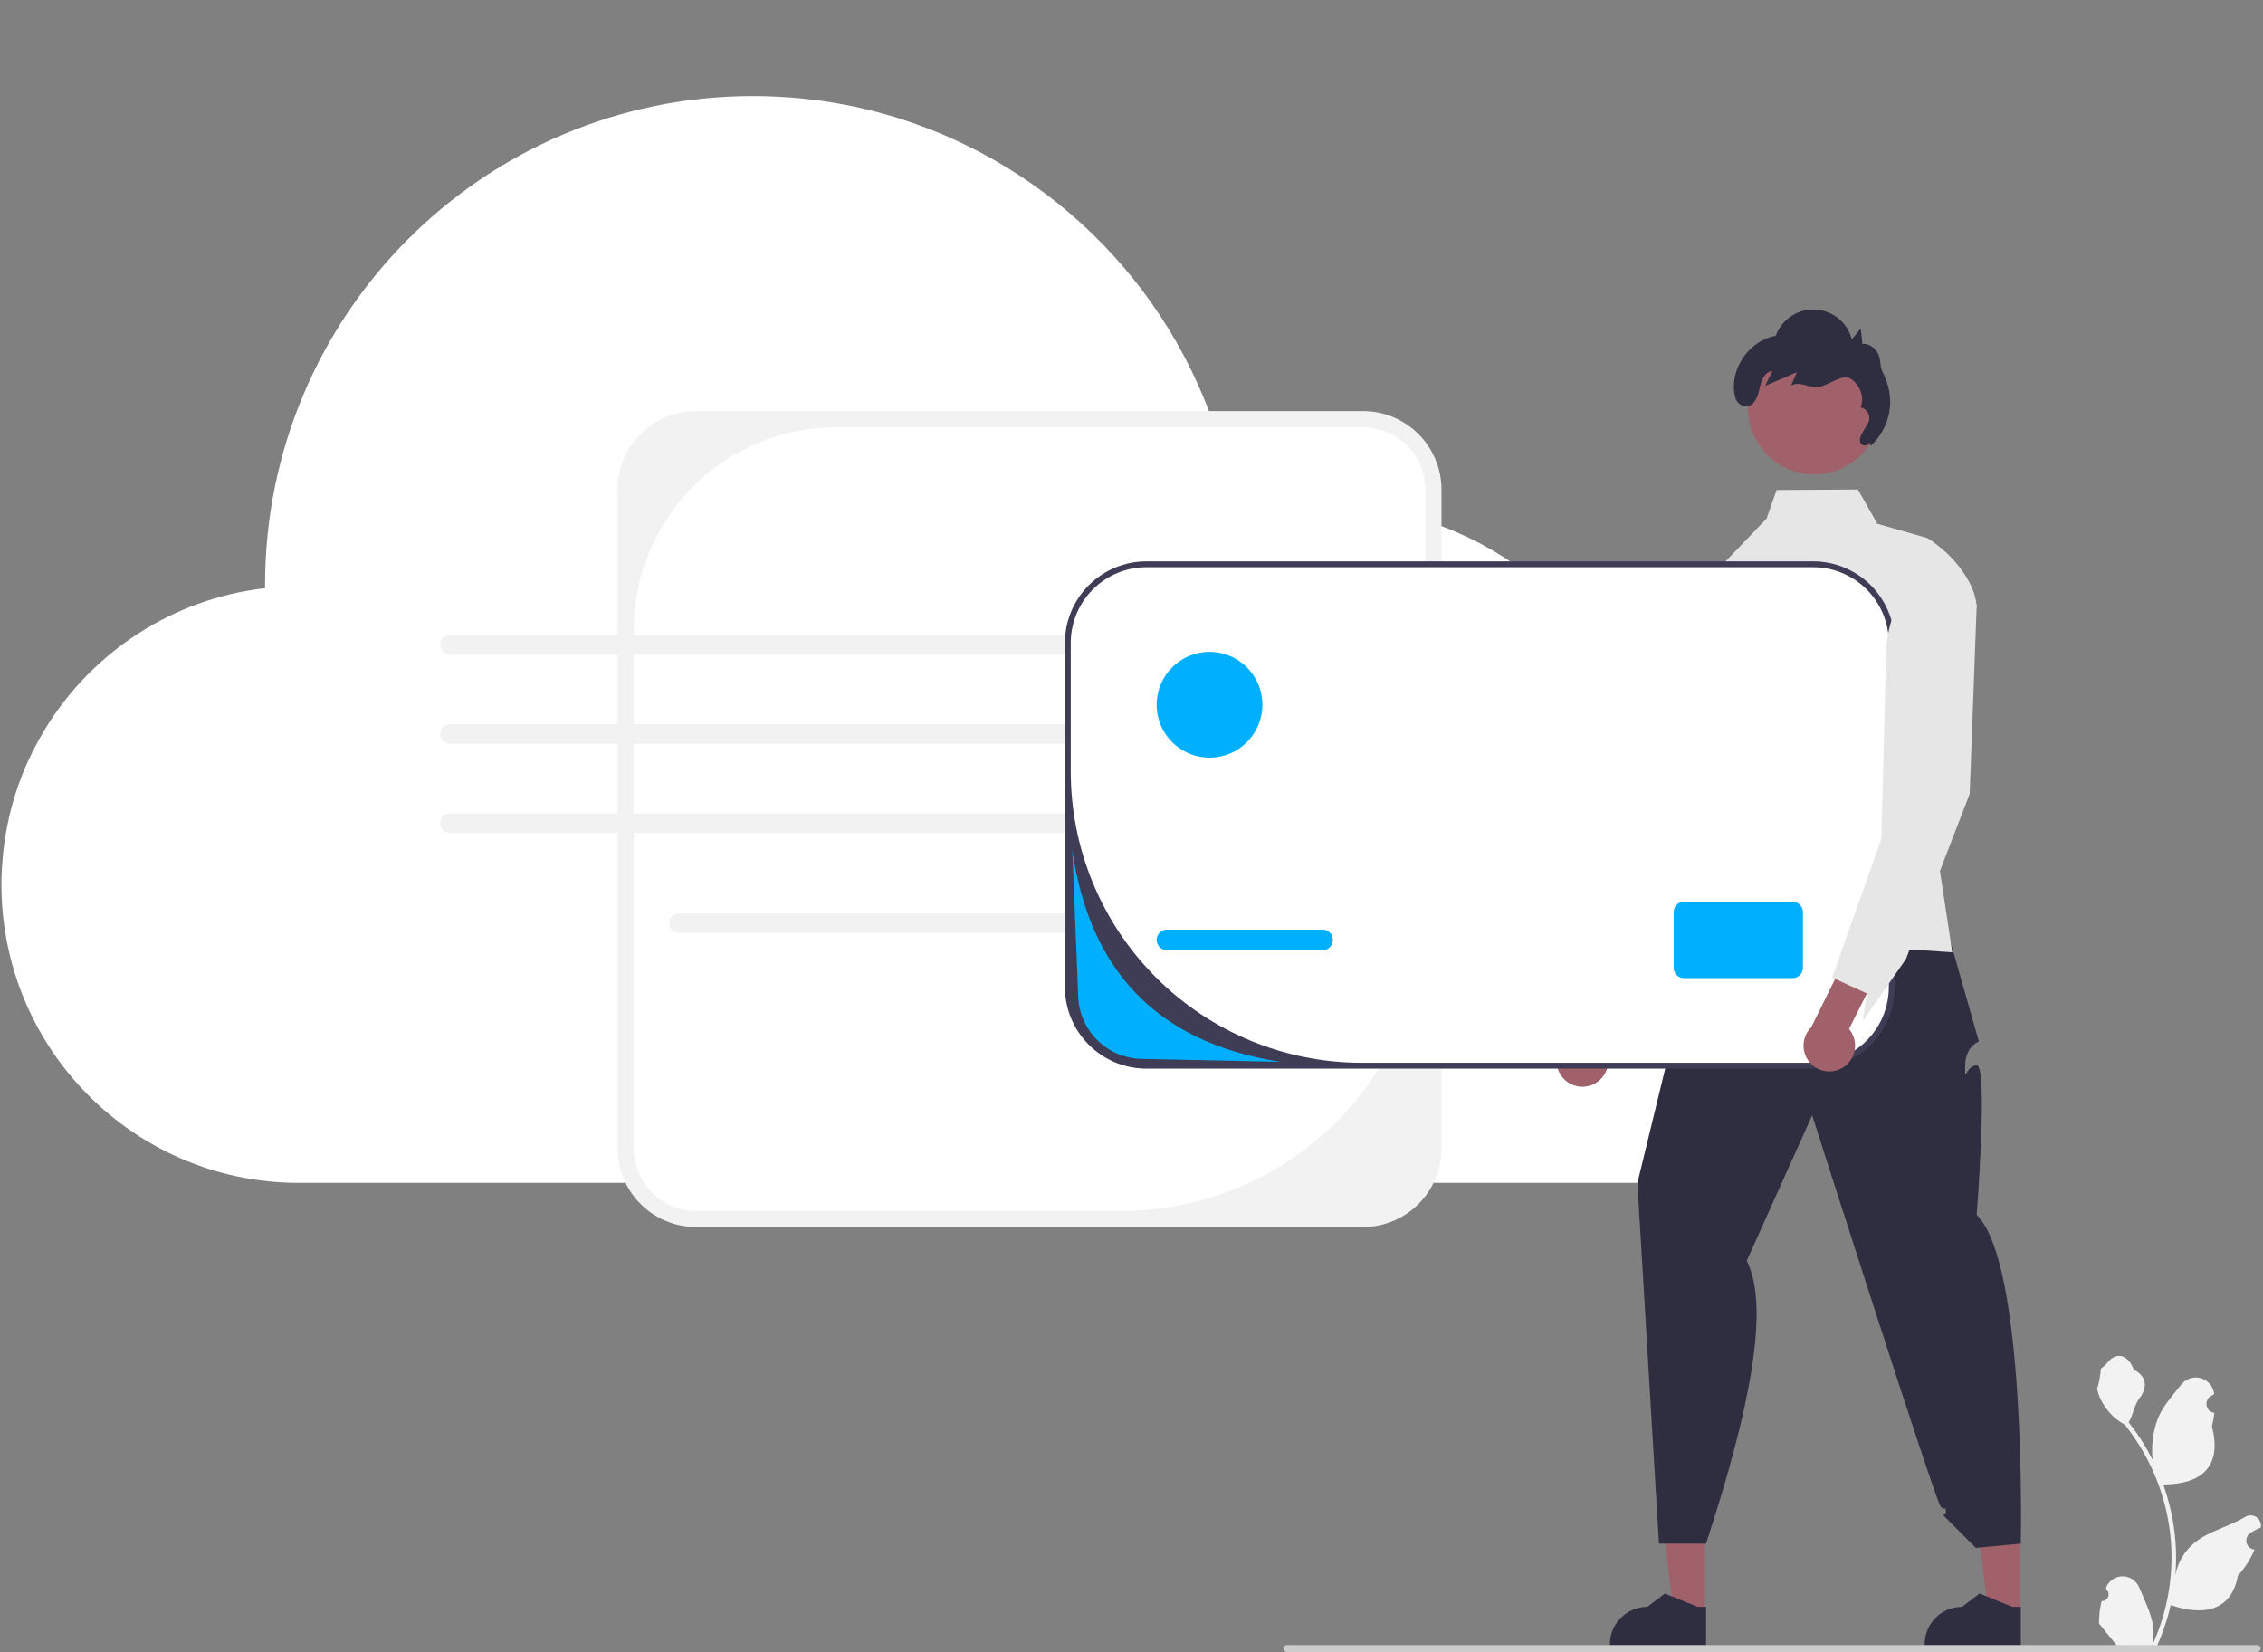
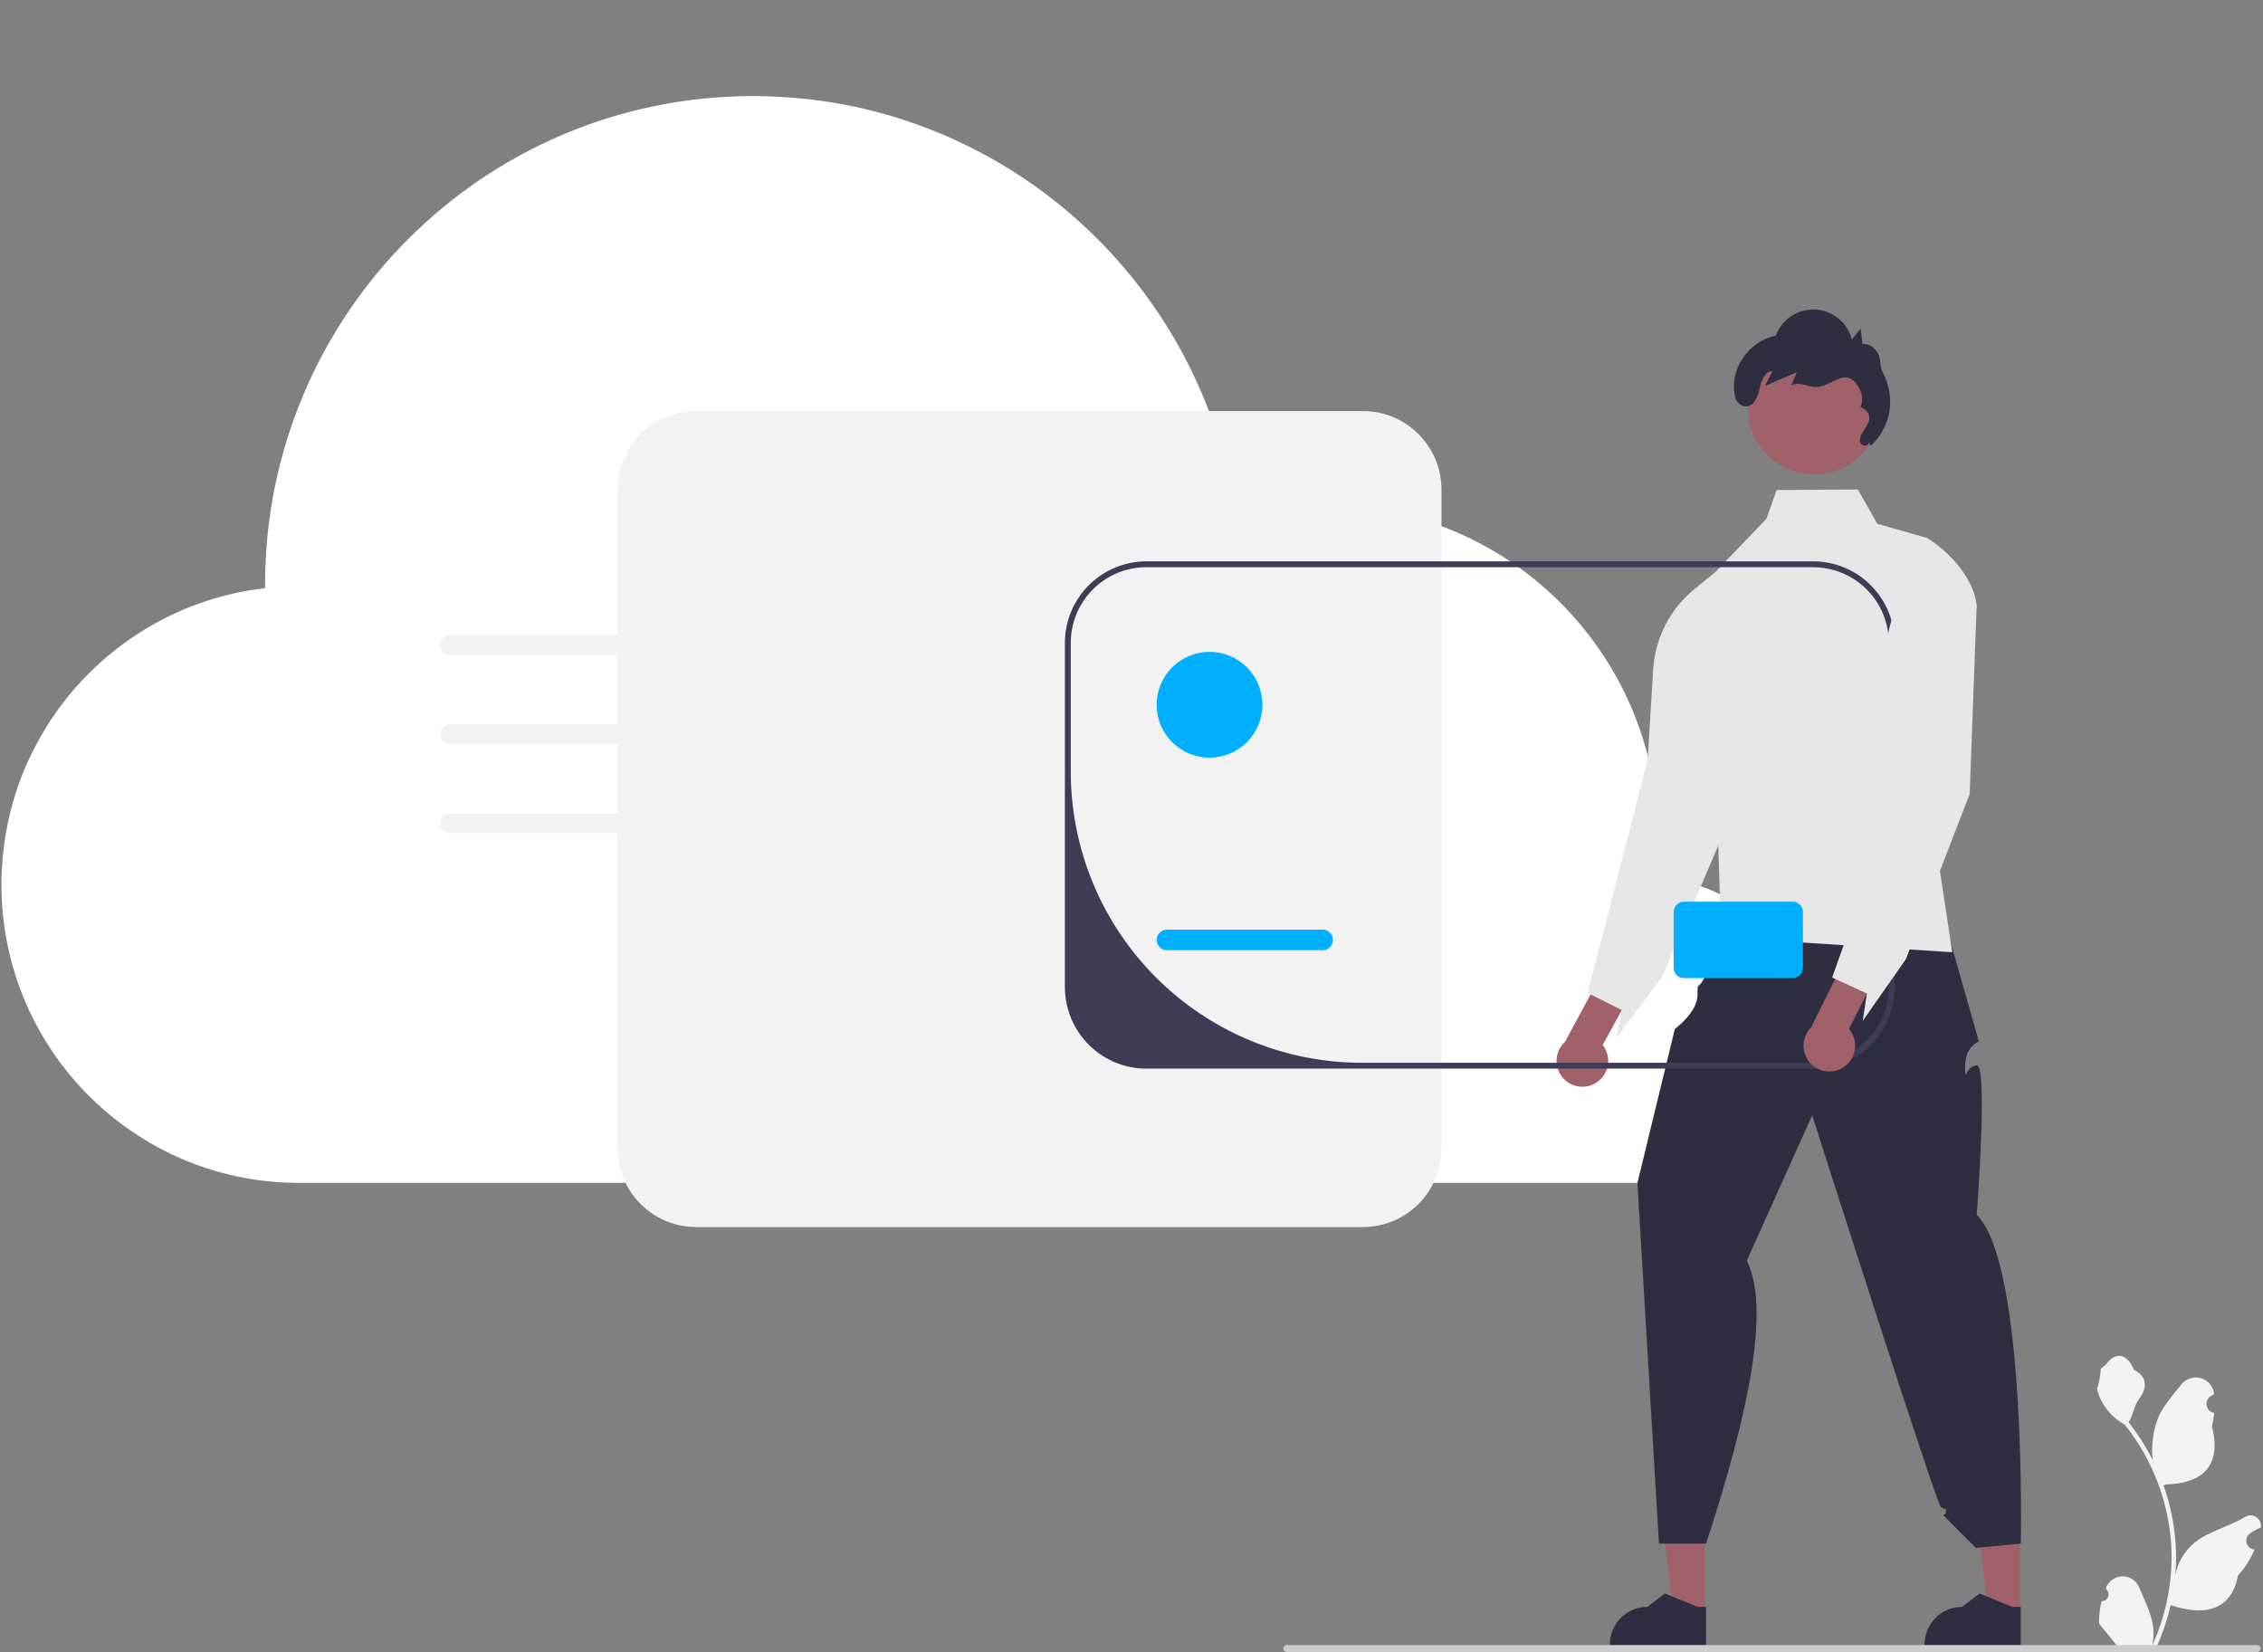
<svg xmlns="http://www.w3.org/2000/svg" width="563" height="411" viewBox="0 0 563 411" fill="none">
  <rect x="0" y="0" width="563" height="411" fill="#808080" stroke="none" />
  <path d="M411.92 218.433C412.298 215.208 412.511 211.936 412.511 208.616C412.511 170.773 387.179 138.835 352.598 128.923C352.55 128.923 352.503 128.923 352.479 128.9C351.391 128.592 350.28 128.283 349.168 128.022C348.931 127.975 348.695 127.904 348.482 127.856C347.512 127.643 346.542 127.43 345.573 127.24C345.17 127.169 344.768 127.098 344.366 127.027C343.515 126.884 342.687 126.718 341.835 126.6C341.268 126.505 340.676 126.458 340.109 126.386C339.399 126.292 338.666 126.197 337.956 126.126C337.176 126.054 336.395 126.007 335.615 125.936C335.071 125.888 334.527 125.841 333.983 125.817C332.634 125.746 331.262 125.722 329.914 125.722C322.156 125.722 314.658 126.813 307.538 128.805C301.767 86.789 274.613 51.626 237.383 34.72C237.028 34.554 236.673 34.388 236.295 34.222C235.136 33.7 233.953 33.202 232.771 32.728C232.274 32.514 231.754 32.325 231.257 32.135C230.145 31.708 229.01 31.282 227.874 30.878C227.283 30.665 226.692 30.475 226.1 30.262C225.012 29.883 223.924 29.527 222.813 29.171C222.127 28.958 221.441 28.792 220.755 28.578C219.028 28.081 217.278 27.63 215.527 27.203C214.534 26.966 213.541 26.729 212.523 26.516C211.696 26.35 210.891 26.184 210.064 26.041C209.023 25.852 207.982 25.662 206.918 25.472C206.113 25.354 205.309 25.235 204.505 25.117C203.393 24.951 202.258 24.808 201.146 24.69C200.389 24.595 199.632 24.524 198.876 24.453C197.622 24.334 196.345 24.239 195.067 24.168C194.429 24.121 193.79 24.073 193.152 24.05C191.236 23.955 189.296 23.907 187.357 23.907C120.252 23.907 65.945 78.372 65.945 145.521C65.945 145.782 65.945 146.043 65.945 146.327C42.883 148.959 23.061 162.19 11.4 181.064C11.4 181.064 11.4 181.088 11.377 181.111C10.904 181.87 10.454 182.653 10.005 183.459C9.887 183.696 9.745 183.909 9.627 184.123C9.248 184.81 8.893 185.522 8.515 186.209C8.349 186.541 8.16 186.873 7.994 187.229C7.687 187.869 7.379 188.533 7.072 189.173C6.883 189.576 6.694 190.003 6.504 190.406C6.244 191.023 5.984 191.639 5.724 192.256C5.535 192.73 5.345 193.204 5.18 193.678C4.943 194.271 4.73 194.864 4.517 195.48C4.328 196.002 4.163 196.524 3.997 197.022C3.808 197.591 3.619 198.183 3.453 198.776C3.287 199.321 3.122 199.891 2.98 200.46C2.814 201.029 2.672 201.598 2.531 202.167C2.389 202.76 2.247 203.352 2.128 203.969C2.01 204.514 1.892 205.083 1.774 205.629C1.655 206.269 1.537 206.909 1.419 207.549C1.324 208.071 1.23 208.616 1.159 209.138C1.064 209.825 0.969 210.537 0.899 211.224C0.851 211.722 0.78 212.22 0.733 212.718C0.662 213.501 0.615 214.307 0.544 215.113C0.52 215.54 0.473 215.943 0.449 216.37C0.378 217.603 0.354 218.812 0.354 220.069C0.354 221.468 0.402 222.843 0.473 224.218C0.473 224.455 0.52 224.716 0.52 224.953C0.591 226.139 0.686 227.3 0.828 228.462C0.828 228.581 0.851 228.723 0.875 228.842C5.203 265.689 36.449 294.284 74.389 294.284H407.426C407.426 294.284 407.473 294.166 407.497 294.118C408.537 294.213 409.602 294.284 410.666 294.284C431.599 294.284 448.535 277.283 448.535 256.323C448.535 235.362 432.238 219.073 411.872 218.433H411.92Z" fill="white" />
  <g clip-path="url(#clip0_1_2)">
    <path d="M339.076 102.268H173.19C162.395 102.268 153.645 111.025 153.645 121.826V285.707C153.645 296.508 162.395 305.264 173.19 305.264H339.076C349.87 305.264 358.621 296.508 358.621 285.707V121.826C358.621 111.025 349.87 102.268 339.076 102.268Z" fill="#F2F2F2" />
-     <path d="M208.025 106.29C194.669 106.29 181.859 111.6 172.415 121.05C162.97 130.501 157.664 143.319 157.664 156.684V285.707C157.664 287.747 158.066 289.767 158.846 291.652C159.627 293.537 160.77 295.249 162.212 296.692C163.653 298.134 165.365 299.279 167.248 300.059C169.132 300.84 171.151 301.242 173.19 301.242H279.063C299.097 301.242 318.31 293.278 332.476 279.103C346.643 264.927 354.601 245.701 354.601 225.654V121.826C354.601 117.705 352.966 113.754 350.054 110.841C347.142 107.927 343.194 106.29 339.076 106.29H208.025Z" fill="white" />
    <path d="M281.434 232.107H168.896C168.252 232.107 167.635 231.851 167.18 231.396C166.725 230.94 166.469 230.322 166.469 229.678C166.469 229.034 166.725 228.417 167.18 227.961C167.635 227.506 168.252 227.25 168.896 227.25H281.434C282.078 227.25 282.695 227.506 283.15 227.961C283.605 228.417 283.861 229.034 283.861 229.678C283.861 230.322 283.605 230.94 283.15 231.396C282.695 231.851 282.078 232.107 281.434 232.107Z" fill="#F2F2F2" />
    <path d="M281.434 162.838H111.927C111.608 162.839 111.292 162.777 110.997 162.655C110.702 162.533 110.434 162.354 110.208 162.129C109.983 161.903 109.804 161.635 109.681 161.34C109.559 161.045 109.496 160.729 109.496 160.41C109.496 160.091 109.559 159.775 109.681 159.48C109.804 159.185 109.983 158.917 110.208 158.691C110.434 158.466 110.702 158.287 110.997 158.165C111.292 158.043 111.608 157.981 111.927 157.982H281.434C282.077 157.983 282.693 158.239 283.147 158.694C283.601 159.15 283.857 159.767 283.857 160.41C283.857 161.053 283.601 161.67 283.147 162.126C282.693 162.581 282.077 162.837 281.434 162.838Z" fill="#F2F2F2" />
    <path d="M281.437 180.18H111.923C111.28 180.181 110.663 180.437 110.209 180.893C109.754 181.349 109.499 181.966 109.499 182.61C109.499 183.254 109.754 183.871 110.209 184.327C110.663 184.783 111.28 185.039 111.923 185.04H281.437C282.081 185.039 282.697 184.783 283.152 184.327C283.606 183.871 283.862 183.254 283.862 182.61C283.862 181.966 283.606 181.349 283.152 180.893C282.697 180.437 282.081 180.181 281.437 180.18Z" fill="#F2F2F2" />
    <path d="M281.434 207.242H111.927C111.284 207.242 110.666 206.986 110.211 206.531C109.756 206.076 109.5 205.458 109.5 204.814C109.5 204.17 109.756 203.552 110.211 203.097C110.666 202.641 111.284 202.385 111.927 202.385H281.434C282.078 202.385 282.695 202.641 283.15 203.097C283.605 203.552 283.861 204.17 283.861 204.814C283.861 205.458 283.605 206.076 283.15 206.531C282.695 206.986 282.078 207.242 281.434 207.242Z" fill="#F2F2F2" />
    <path d="M424.169 401.262L416.387 401.261L412.686 371.225L424.171 371.226L424.169 401.262Z" fill="#A0616A" />
    <path d="M424.443 409.385L400.513 409.384V409.082C400.513 406.61 401.494 404.239 403.241 402.491C404.988 400.743 407.357 399.761 409.827 399.761L414.199 396.443L422.355 399.762L424.444 399.762L424.443 409.385Z" fill="#2F2E41" />
    <path d="M502.47 401.262L494.688 401.261L490.986 371.225L502.472 371.226L502.47 401.262Z" fill="#A0616A" />
    <path d="M502.744 409.385L478.813 409.384V409.082C478.813 406.61 479.795 404.239 481.542 402.491C483.288 400.743 485.657 399.761 488.128 399.761L492.499 396.443L500.655 399.762L502.744 399.762L502.744 409.385Z" fill="#2F2E41" />
    <path d="M430.519 228.705C430.519 228.705 425.408 234.133 425.192 237.654C424.976 241.176 427.64 234.78 424.976 241.176C422.313 247.572 422.313 243.308 422.313 247.572C422.313 251.836 416.67 255.999 416.67 255.999L407.363 294.313L412.725 384.021H424.444C435.334 350.803 440.4 325.151 434.564 313.664L450.838 277.47C450.838 277.47 481.589 373.757 482.845 374.891C484.101 376.026 484.101 374.427 484.101 376.026C484.101 377.625 482.503 376.026 484.101 377.625L491.558 385.087L502.744 384.021C502.744 384.021 504.241 314.308 491.774 302.26C491.774 302.26 494.653 264.951 491.774 265.056C488.895 265.161 488.895 269.958 488.895 265.161C488.895 260.364 492.307 259.084 492.307 259.084L482.719 225.389L430.519 228.705Z" fill="#2F2E41" />
    <path d="M490.899 154.435L480.069 199.81L482.626 216.688L485.696 236.908L475.084 236.221L458.663 235.153L428.174 233.179L425.507 143.634L439.494 129.008L441.994 121.907L462.215 121.783L467.053 130.31L479.491 133.849C481.09 134.864 482.592 136.025 483.978 137.315C487.048 140.16 489.766 143.773 491.038 147.473C491.421 148.551 491.664 149.674 491.761 150.815L490.899 154.435Z" fill="#E6E6E6" />
    <path d="M396.774 269.565C397.588 269.114 398.296 268.492 398.847 267.741C399.397 266.99 399.779 266.128 399.964 265.215C400.149 264.302 400.134 263.359 399.919 262.453C399.705 261.546 399.296 260.697 398.721 259.964L414.146 231.865L407.428 225.684L389.351 259.193C388.19 260.253 387.458 261.702 387.294 263.266C387.129 264.83 387.544 266.399 388.459 267.678C389.374 268.956 390.725 269.855 392.258 270.202C393.79 270.55 395.397 270.323 396.774 269.565Z" fill="#E6E6E6" />
-     <path d="M434.395 138.159L430.799 202.61L413.477 243.113L402.203 258.074L403.485 251.295L395.713 247.404L394.984 247.041L409.903 189.104L411.278 166.59C411.515 162.715 412.552 158.932 414.326 155.48C416.099 152.028 418.569 148.981 421.579 146.533L430.208 139.518L434.395 138.159Z" fill="#E6E6E6" />
    <path d="M396.774 269.565C397.588 269.114 398.296 268.492 398.847 267.741C399.397 266.99 399.779 266.128 399.964 265.215C400.149 264.302 400.134 263.359 399.919 262.453C399.705 261.546 399.296 260.697 398.721 259.964L414.146 231.865L407.428 225.684L389.351 259.193C388.19 260.253 387.458 261.702 387.294 263.266C387.129 264.83 387.544 266.399 388.459 267.678C389.374 268.956 390.725 269.855 392.258 270.202C393.79 270.55 395.397 270.323 396.774 269.565Z" fill="#A0616A" />
    <path d="M434.395 138.159L430.799 202.61L413.477 243.113L402.203 258.074L403.485 251.295L395.713 247.404L394.984 247.041L409.903 189.104L411.278 166.59C411.515 162.715 412.552 158.932 414.326 155.48C416.099 152.028 418.569 148.981 421.579 146.533L430.208 139.518L434.395 138.159Z" fill="#E6E6E6" />
-     <path d="M451.09 140.381H285.203C274.409 140.381 265.659 149.137 265.659 159.939V245.573C265.659 256.374 274.409 265.13 285.203 265.13H451.09C461.884 265.13 470.635 256.374 470.635 245.573V159.939C470.635 149.137 461.884 140.381 451.09 140.381Z" fill="white" />
    <path d="M451.09 265.861H285.204C279.828 265.855 274.675 263.716 270.873 259.912C267.072 256.109 264.934 250.952 264.928 245.573V159.938C264.934 154.559 267.072 149.402 270.873 145.599C274.675 141.795 279.828 139.656 285.204 139.65H451.09C456.466 139.656 461.619 141.796 465.42 145.599C469.221 149.403 471.359 154.559 471.365 159.938V245.573C471.359 250.952 469.221 256.109 465.42 259.912C461.619 263.716 456.466 265.855 451.09 265.861ZM285.204 141.112C280.214 141.112 275.429 143.096 271.9 146.626C268.372 150.157 266.39 154.945 266.39 159.938V191.946C266.39 211.162 274.018 229.59 287.597 243.178C301.176 256.765 319.592 264.399 338.795 264.399H451.09C456.08 264.399 460.865 262.415 464.393 258.885C467.922 255.354 469.904 250.566 469.904 245.573V159.938C469.904 157.466 469.417 155.018 468.472 152.734C467.526 150.45 466.14 148.375 464.393 146.626C462.646 144.878 460.572 143.492 458.29 142.545C456.007 141.599 453.561 141.112 451.09 141.112L285.204 141.112Z" fill="#3F3D56" />
    <path d="M329.049 231.275H290.317C288.904 231.275 287.759 232.421 287.759 233.835C287.759 235.248 288.904 236.394 290.317 236.394H329.049C330.462 236.394 331.607 235.248 331.607 233.835C331.607 232.421 330.462 231.275 329.049 231.275Z" fill="#00B0FF" />
    <path d="M445.977 224.328H418.937C417.525 224.328 416.38 225.474 416.38 226.888V240.782C416.38 242.196 417.525 243.341 418.937 243.341H445.977C447.39 243.341 448.535 242.196 448.535 240.782V226.888C448.535 225.474 447.39 224.328 445.977 224.328Z" fill="#00B0FF" />
    <path d="M300.913 188.496C308.178 188.496 314.068 182.602 314.068 175.333C314.068 168.063 308.178 162.17 300.913 162.17C293.648 162.17 287.759 168.063 287.759 175.333C287.759 182.602 293.648 188.496 300.913 188.496Z" fill="#00B0FF" />
    <path d="M451.366 118.014C460.488 118.014 467.883 110.615 467.883 101.486C467.883 92.358 460.488 84.958 451.366 84.958C442.244 84.958 434.849 92.358 434.849 101.486C434.849 110.615 442.244 118.014 451.366 118.014Z" fill="#A0616A" />
    <path d="M464.916 110.029C465.045 111.017 463.26 111.121 462.858 110.21C462.455 109.3 462.977 108.268 463.485 107.411L464.663 105.423C464.885 105.048 465.014 104.626 465.04 104.192C465.066 103.757 464.988 103.323 464.812 102.925C464.636 102.527 464.367 102.176 464.029 101.903C463.69 101.63 463.291 101.442 462.865 101.354C463.943 98.928 462.773 95.899 460.625 94.34C458.477 92.781 455.281 95.698 452.674 96.198C450.068 96.699 447.982 94.703 445.606 95.886L447.033 92.594L439.133 95.999L440.969 92.296C438.975 92.405 438.126 94.835 437.729 96.793C437.305 98.879 436.195 101.487 433.928 101.055C433.39 100.935 432.898 100.665 432.506 100.278C432.115 99.89 431.841 99.399 431.716 98.862C429.965 92.105 435.05 84.717 441.791 83.532C442.512 81.54 443.851 79.832 445.613 78.657C447.374 77.482 449.465 76.903 451.58 77.004C453.694 77.105 455.721 77.88 457.363 79.217C459.005 80.554 460.176 82.382 460.704 84.433L462.914 81.725L463.345 85.561C464.934 85.393 466.434 86.515 467.206 87.914C467.978 89.313 467.613 91.12 468.354 92.535C471.675 98.881 470.576 106.024 465.448 110.891" fill="#2F2E41" />
    <path d="M522.848 398.325C523.187 398.34 523.524 398.251 523.811 398.069C524.098 397.887 524.323 397.621 524.454 397.307C524.585 396.993 524.617 396.647 524.544 396.314C524.472 395.982 524.299 395.679 524.05 395.448L523.936 394.996C523.951 394.96 523.966 394.924 523.981 394.888C524.323 394.079 524.897 393.389 525.629 392.906C526.362 392.422 527.221 392.166 528.099 392.169C528.977 392.172 529.834 392.435 530.563 392.924C531.292 393.413 531.86 394.107 532.196 394.918C533.54 398.157 535.251 401.4 535.672 404.824C535.857 406.338 535.779 407.872 535.441 409.359C538.596 402.47 540.235 394.983 540.246 387.405C540.246 385.503 540.141 383.603 539.929 381.714C539.755 380.164 539.512 378.626 539.203 377.099C537.511 368.813 533.879 361.046 528.606 354.437C526.053 353.043 523.989 350.9 522.691 348.297C522.221 347.361 521.889 346.362 521.705 345.331C521.993 345.368 522.791 340.98 522.573 340.711C522.975 340.102 523.693 339.799 524.131 339.205C526.311 336.248 529.313 336.764 530.881 340.782C534.23 342.473 534.262 345.278 532.207 347.976C530.9 349.692 530.72 352.014 529.573 353.851C529.691 354.002 529.814 354.149 529.932 354.3C532.089 357.076 533.969 360.056 535.545 363.199C535.162 359.678 535.62 356.117 536.88 352.807C538.158 349.723 540.552 347.126 542.661 344.46C543.219 343.744 543.976 343.209 544.838 342.924C545.699 342.638 546.626 342.614 547.5 342.856C548.375 343.097 549.159 343.592 549.752 344.279C550.346 344.966 550.722 345.814 550.834 346.715C550.839 346.754 550.843 346.793 550.847 346.833C550.534 347.009 550.227 347.197 549.927 347.396C549.55 347.648 549.258 348.008 549.089 348.428C548.921 348.849 548.883 349.311 548.981 349.754C549.079 350.197 549.308 350.6 549.639 350.91C549.97 351.22 550.386 351.423 550.834 351.492L550.88 351.499C550.769 352.629 550.571 353.748 550.29 354.848C552.995 365.317 547.155 369.13 538.815 369.301C538.631 369.395 538.452 369.49 538.268 369.58C539.851 374.07 540.845 378.747 541.223 383.494C541.437 386.295 541.424 389.108 541.185 391.906L541.199 391.807C541.803 388.695 543.462 385.888 545.896 383.858C549.51 380.887 554.616 379.793 558.515 377.405C558.93 377.139 559.412 376.997 559.904 376.995C560.396 376.994 560.879 377.134 561.295 377.398C561.71 377.662 562.042 378.04 562.25 378.487C562.458 378.933 562.535 379.43 562.47 379.918L562.454 380.023C561.873 380.26 561.307 380.532 560.759 380.84C560.446 381.017 560.14 381.204 559.84 381.403C559.463 381.655 559.171 382.015 559.002 382.436C558.833 382.856 558.795 383.319 558.893 383.761C558.991 384.204 559.22 384.607 559.551 384.917C559.882 385.227 560.299 385.43 560.747 385.499L560.792 385.506C560.825 385.511 560.854 385.516 560.887 385.52C559.894 387.893 558.5 390.077 556.766 391.977C555.075 401.116 547.809 401.983 540.038 399.322H540.033C539.181 403.029 537.945 406.638 536.347 410.091H523.178C523.13 409.944 523.088 409.793 523.045 409.647C524.264 409.723 525.488 409.65 526.689 409.429C525.712 408.23 524.735 407.021 523.758 405.821C523.736 405.798 523.716 405.775 523.697 405.75C523.201 405.136 522.701 404.527 522.205 403.913L522.205 403.912C522.179 402.03 522.395 400.152 522.848 398.325Z" fill="#F2F2F2" />
    <path d="M319.282 410.13C319.282 410.244 319.304 410.358 319.348 410.463C319.391 410.569 319.455 410.665 319.536 410.746C319.617 410.827 319.713 410.891 319.819 410.935C319.924 410.978 320.038 411 320.152 411H561.528C561.759 411 561.98 410.908 562.143 410.745C562.306 410.582 562.398 410.361 562.398 410.13C562.398 409.899 562.306 409.678 562.143 409.515C561.98 409.351 561.759 409.26 561.528 409.26H320.152C320.038 409.259 319.924 409.282 319.819 409.325C319.713 409.369 319.617 409.433 319.536 409.514C319.455 409.595 319.391 409.691 319.348 409.796C319.304 409.902 319.282 410.015 319.282 410.13Z" fill="#CCCCCC" />
    <path d="M458.401 265.654C459.199 265.174 459.884 264.527 460.408 263.757C460.931 262.987 461.282 262.112 461.434 261.193C461.587 260.274 461.538 259.333 461.292 258.434C461.045 257.536 460.607 256.702 460.006 255.99L474.424 227.359L467.49 221.422L450.615 255.552C449.492 256.653 448.812 258.127 448.703 259.696C448.594 261.264 449.064 262.818 450.024 264.063C450.984 265.309 452.367 266.158 453.91 266.451C455.454 266.744 457.052 266.46 458.401 265.654Z" fill="#A0616A" />
    <path d="M491.038 147.473L491.761 150.815L490.029 197.529L482.626 216.688L475.084 236.221L474.156 238.627L463.421 253.976L464.459 247.153L456.551 243.541L455.813 243.212L458.663 235.153L465.219 216.637L468.054 208.622L468.668 184.775L469.238 162.23C469.337 158.35 470.24 154.533 471.889 151.02C473.538 147.506 475.898 144.374 478.819 141.82L483.978 137.315C487.048 140.16 489.766 143.773 491.038 147.473Z" fill="#E6E6E6" />
-     <path d="M318.562 264.172L284.303 263.441C280.042 263.434 275.957 261.737 272.944 258.721C269.931 255.705 268.236 251.617 268.231 247.352L266.77 211.511C270.976 240.731 287.142 259.267 318.562 264.172Z" fill="#00B0FF" />
  </g>
  <defs>
    <clipPath id="clip0_1_2">
      <rect width="453" height="411" fill="white" transform="translate(109.5)" />
    </clipPath>
  </defs>
</svg>